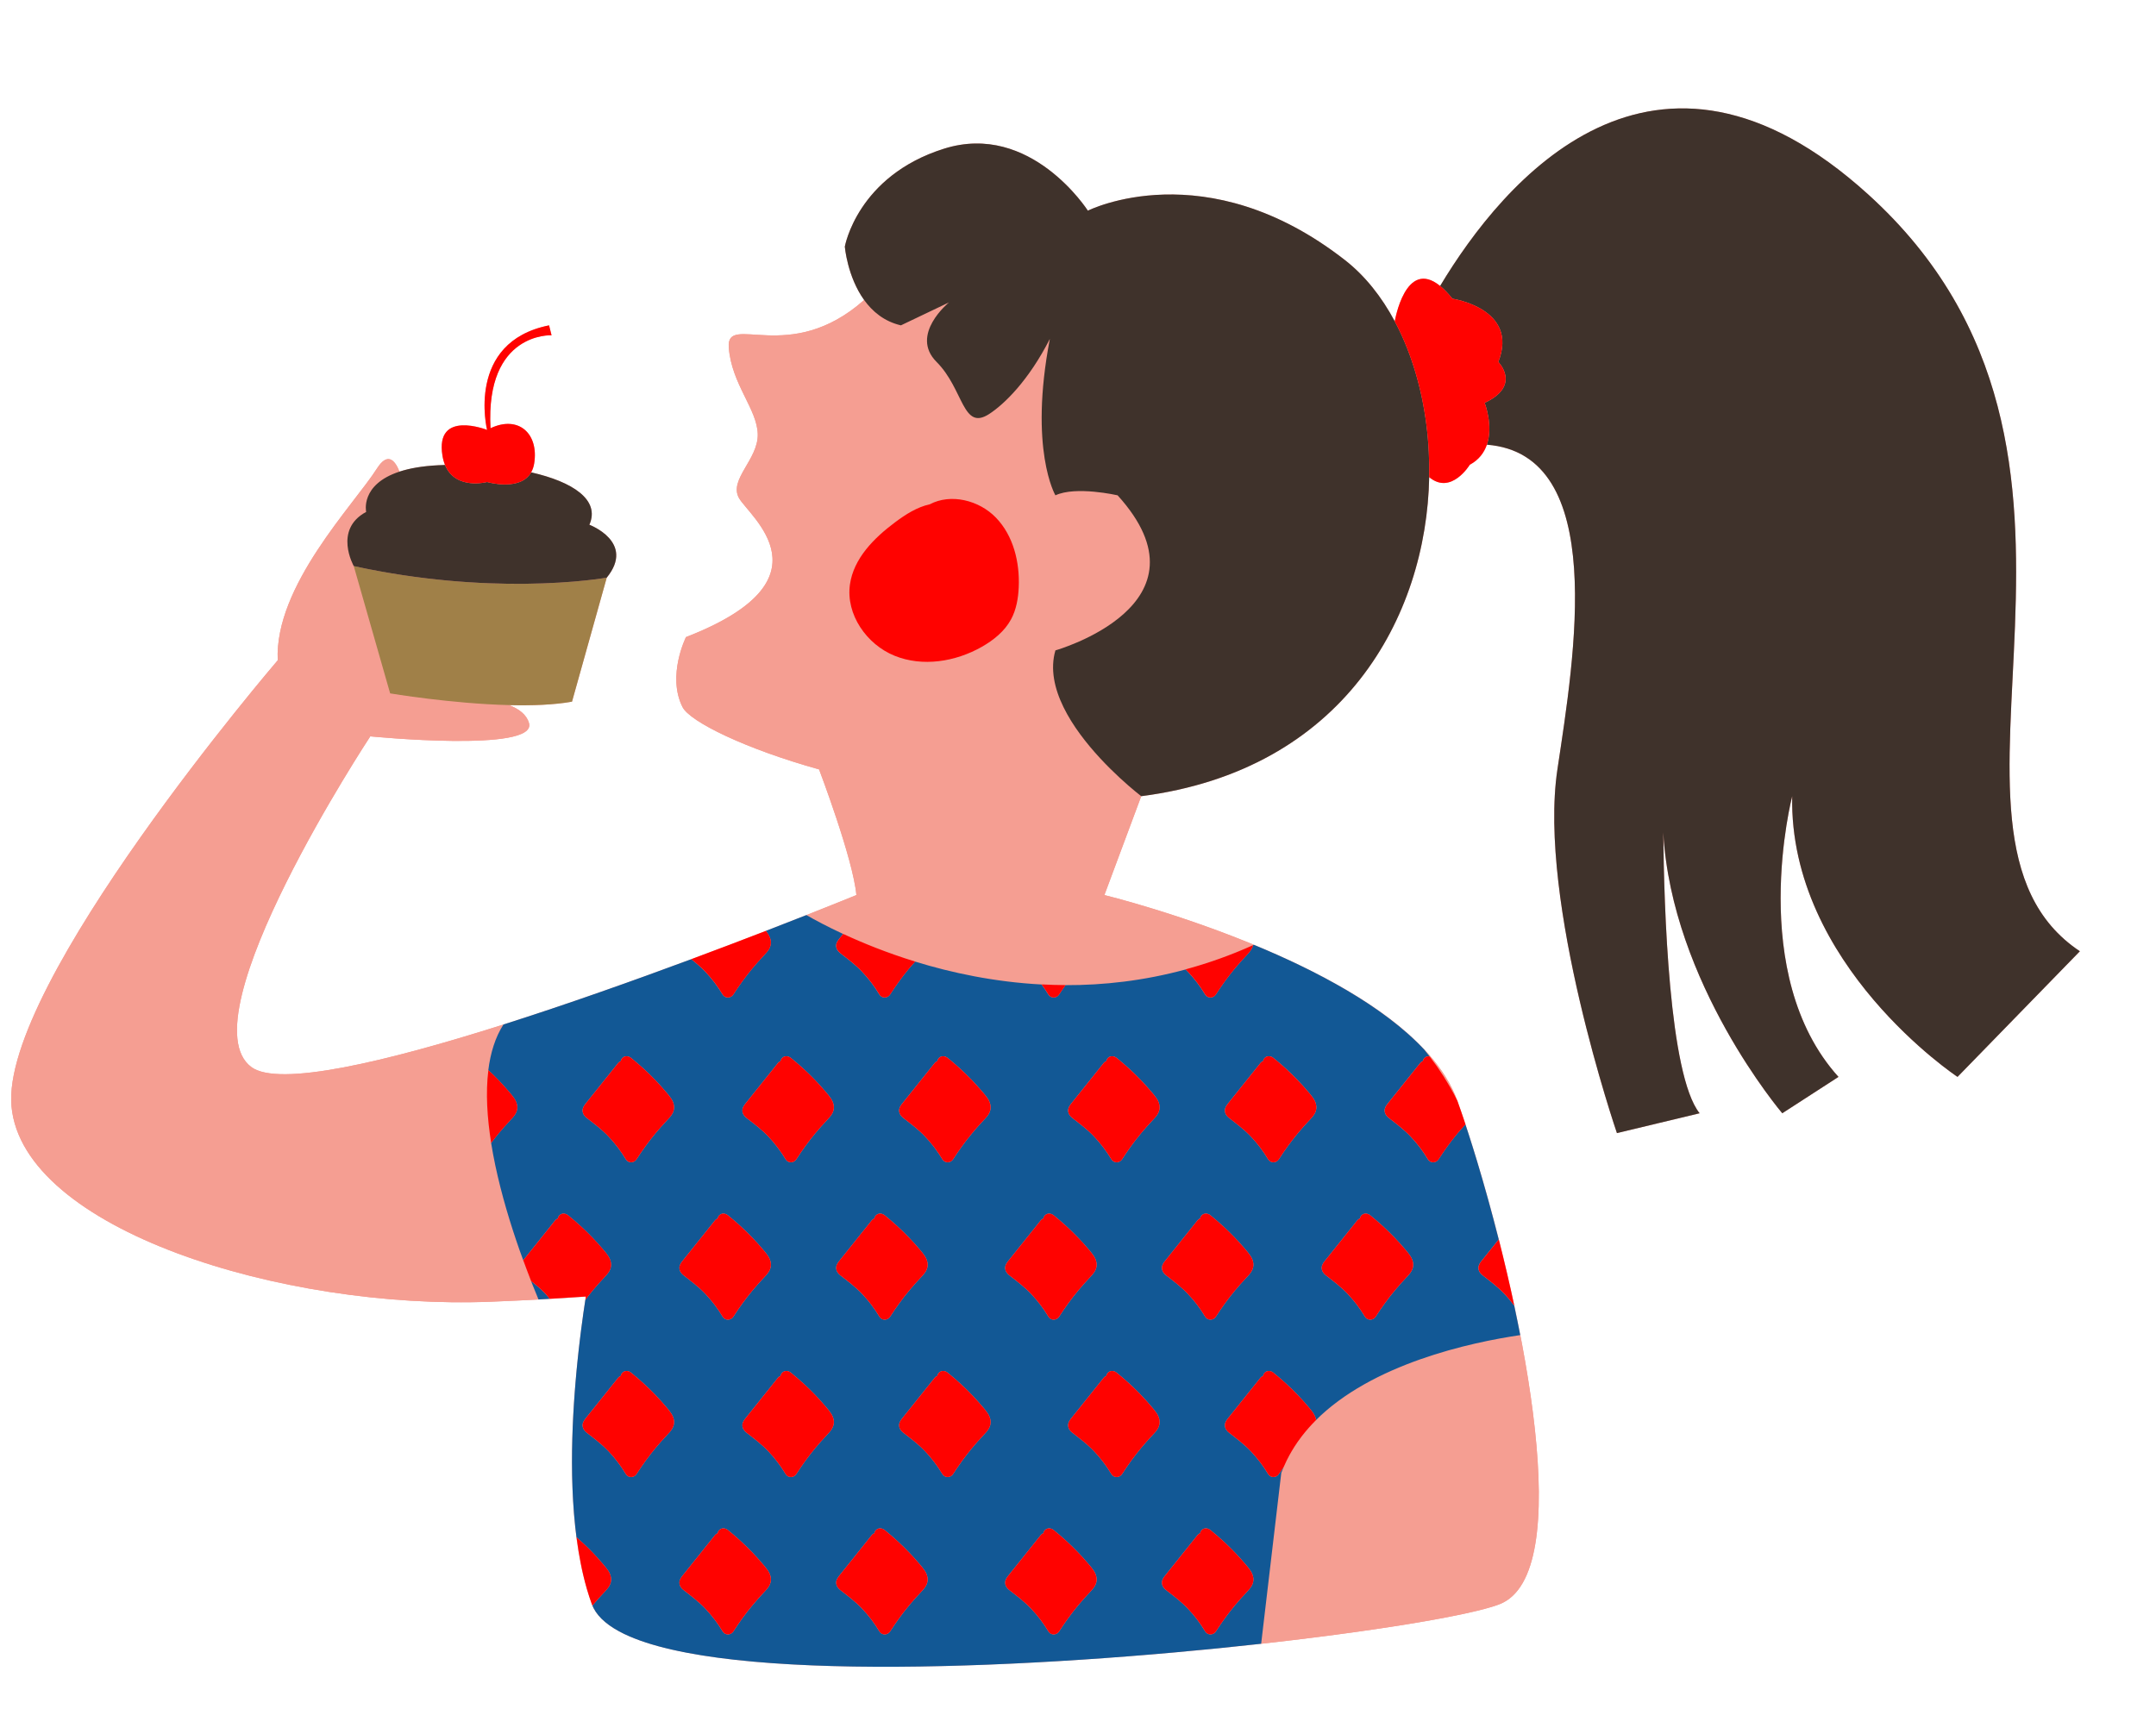
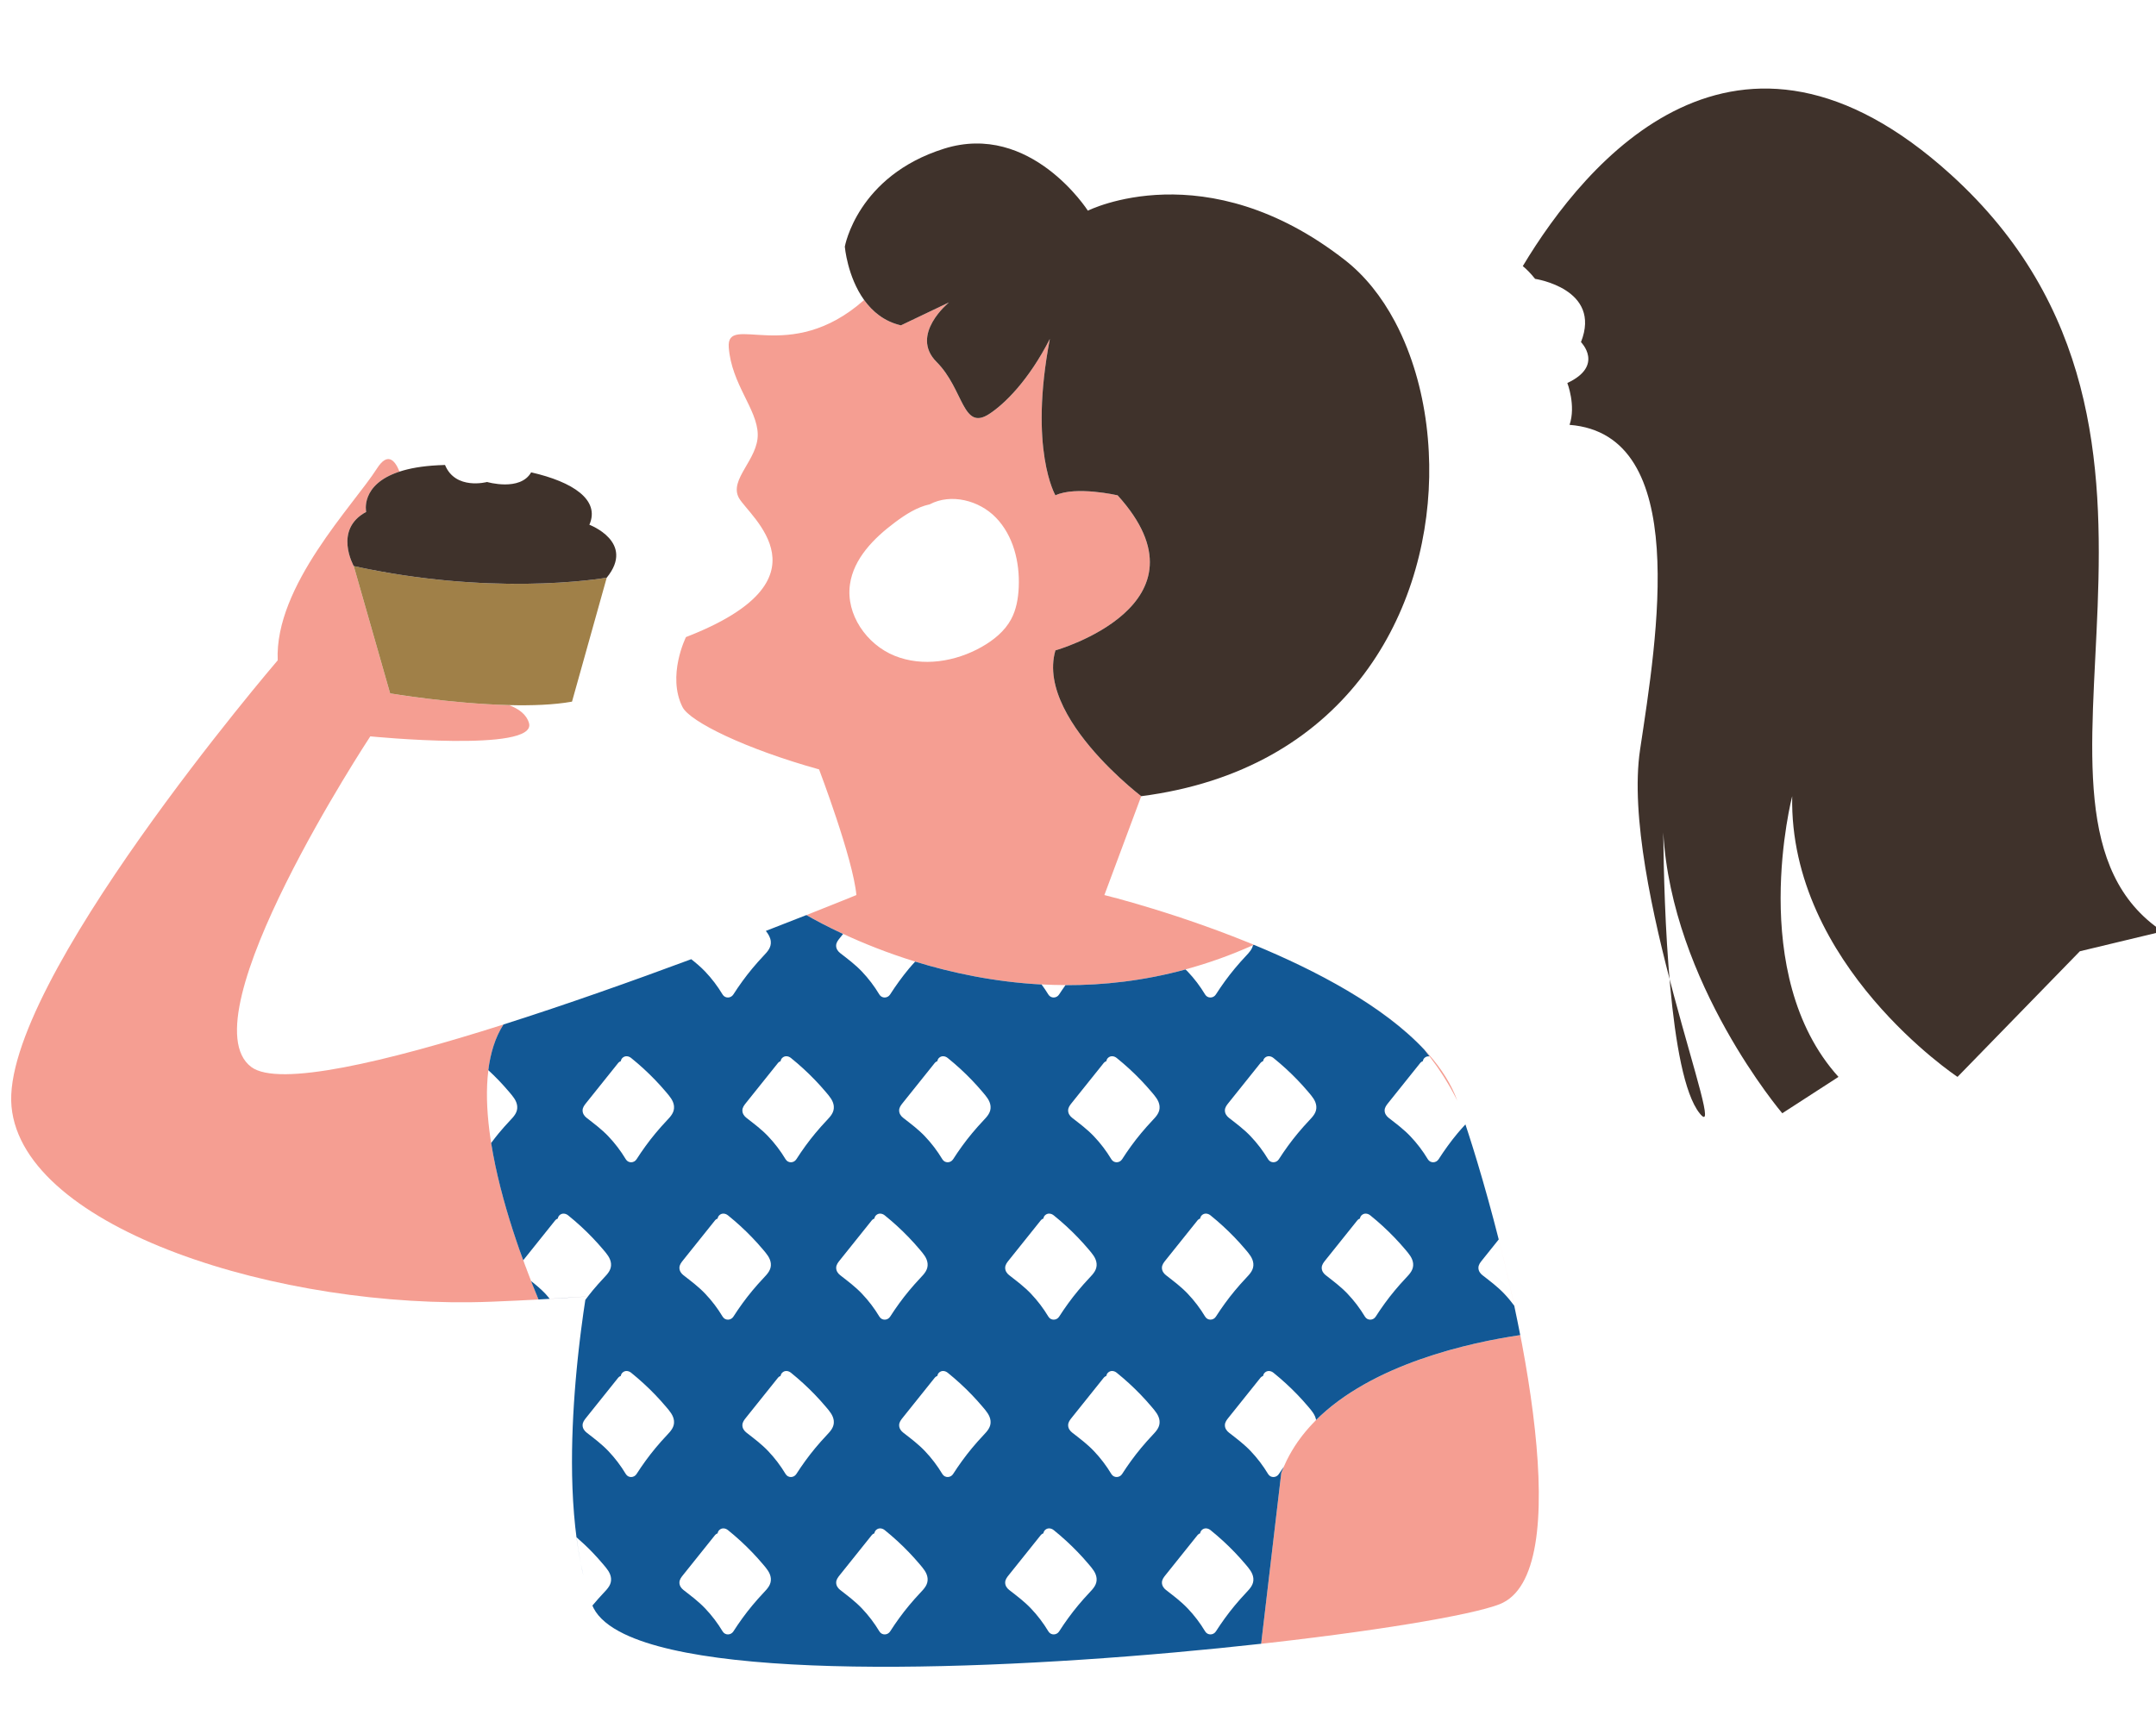
<svg xmlns="http://www.w3.org/2000/svg" height="413.2" preserveAspectRatio="xMidYMid meet" version="1.0" viewBox="-2.7 -26.2 521.1 413.2" width="521.1" zoomAndPan="magnify">
  <g id="change1_1">
-     <path d="M500,203.754l-29.571,30.37s-40.761-27.017-39.961-67.856c0,0-11.189,43.08,11.189,67.856l-13.587,8.791s-26.737-31.428-28.763-67.891c.17,18.082,1.386,58.645,8.783,67.891l-19.981,4.795s-19.181-55.946-14.386-87.915c4.078-27.186,12.333-76.18-17.048-78.499-.642,1.884-1.889,3.639-4.131,4.852,0,0-4.491,7.411-9.789,3.015l-.017-.052c-.65,33.886-20.797,70.867-69.6,77.155l-8.907,23.899-0,0,0,0s73.875,17.97,85.304,49.718l.013,.025c.293,.818,.593,1.674,.897,2.557l.012,.035c.244,.709,.492,1.44,.742,2.187l.011,.033,.088,.263c.049,.146,.097,.289,.146,.436,.021,.063,.041,.123,.062,.186l-.001,.001c.023,.069,.046,.143,.069,.212,.209,.633,.42,1.278,.633,1.935,.086,.267,.173,.534,.26,.805,.244,.76,.489,1.537,.736,2.326,.072,.229,.143,.457,.215,.688,.285,.916,.571,1.85,.859,2.802,.044,.144,.087,.29,.131,.435,11.176,37.117,24.062,99.502,5.33,106.787-19.484,7.577-173.842,25.415-211.569,7.186l-.023-.011c-.888-.43-1.712-.88-2.468-1.351l-.052-.033c-.36-.226-.705-.456-1.034-.692l-.042-.029c-.665-.48-1.263-.98-1.793-1.5-.036-.035-.071-.07-.106-.106-.25-.251-.487-.506-.705-.766l-.01-.011c-.225-.271-.432-.547-.621-.828-.024-.035-.045-.072-.068-.107-.157-.239-.3-.482-.43-.728-.029-.055-.059-.109-.087-.164-.142-.282-.272-.567-.38-.859-.163-.444-.313-.903-.467-1.358-.059-.177-.123-.349-.181-.527-.185-.568-.36-1.149-.531-1.732-.017-.059-.036-.116-.053-.176-2.621-9.047-3.552-19.826-3.565-30.474-.02-15.544,1.902-30.788,3.318-39.905,.01-.067,.02-.137,.03-.199-6.927,.484-14.556,.913-22.928,1.242C65.222,290.47,2.882,270.889,.085,241.318c-2.797-29.571,64.338-107.895,64.338-107.895-.799-17.983,18.382-37.563,23.977-46.355,2.482-3.9,4.255-2.274,5.46,.739,2.369-.775,5.406-1.34,9.325-1.538,.557-.028,1.116-.05,1.674-.068-.272-.662-.487-1.416-.625-2.28-1.798-11.189,10.79-6.194,10.79-6.194,0,0-5.245-21.229,14.985-25.276l.599,2.398s-15.997-.828-14.752,22.47c6.768-3.2,11.708,1.302,10.556,8.5-.137,.853-.394,1.565-.736,2.166,10.053,2.286,16.726,6.638,14.073,12.67,0,0,11.189,4.196,4.196,12.788l-8.392,29.971c-4.371,.785-9.749,.972-15.224,.835,2.378,.909,4.257,2.283,4.834,4.36,1.998,7.193-38.363,3.197-38.363,3.197,0,0-44.757,67.934-28.772,79.922,6.594,4.946,32.642-1.265,60.968-10.266l.003-.006c15.374-4.885,31.415-10.591,45.385-15.784l-.003-.003c6.568-2.441,12.665-4.764,18.031-6.839l.002,.003c3.634-1.405,6.934-2.697,9.798-3.828l.005,.003c7.512-2.966,12.07-4.84,12.07-4.84l.001-0-.001-0c-.798-8.781-8.998-30.323-9.017-30.374-17.826-4.964-31.234-11.544-33.008-15.073-3.815-7.591,.839-16.914,.839-16.914,35.847-13.895,15.305-29.15,12.807-33.617s4.654-9.324,4.54-15.409c-.114-6.086-6.313-12.058-7.004-20.966-.666-8.58,14.651,4.529,32.716-11.493-4.062-5.648-4.669-12.896-4.669-12.896,0,0,2.997-17.087,23.977-23.681,20.98-6.594,34.766,14.985,34.766,14.985,0,0,28.48-14.386,62.193,11.988,4.769,3.731,8.803,8.794,11.989,14.764l-0-.002s2.556-15.39,10.959-8.555c15.21-25.348,51.658-69.104,103.475-22.111,69.533,63.059,7.992,154.17,51.15,182.942Z" fill="#f59e92" />
-   </g>
+     </g>
  <g id="change1_2">
    <path d="M195.27,159.793c.019,.051,8.219,21.593,9.017,30.374l.001,0-.001,0s-4.558,1.873-12.07,4.84c2.072,1.185,5.078,2.798,8.872,4.561l.005-.006c4.687,2.178,10.571,4.58,17.415,6.688l-.004,.005c8.802,2.711,19.172,4.927,30.555,5.531l-.012-.017c1.905,.102,3.835,.16,5.794,.166l-.008,.012c9.196,.028,18.958-1.054,29.021-3.791l-.021-.02c5.373-1.46,10.827-3.37,16.329-5.855l-.003,.008c.071-.032,.143-.062,.214-.094,15.057,6.218,31.276,14.75,41.199,25.364,.428,.521,.838,1.074,1.255,1.615l.003,0c.017,.022,.033,.046,.05,.068,.547,.712,1.083,1.441,1.609,2.188,.136,.193,.27,.39,.404,.585,.444,.646,.884,1.297,1.31,1.969,.284,.446,.556,.908,.831,1.366,.287,.479,.58,.949,.857,1.442,.567,1.004,1.117,2.032,1.639,3.095-11.429-31.748-85.304-49.718-85.304-49.718l-0-0,0-0,8.907-23.899s-2.226-1.693-5.233-4.479c-1.451-1.344-3.078-2.936-4.734-4.727-6.52-7.051-13.384-17.061-10.776-26.039,0,0,39.01-11.031,15.033-37.484,0,0-10.085-2.319-15.033,0,0,0-6.475-11.026-1.344-37.82-5.136,10.084-10.987,15.774-14.666,18.16-6.467,4.196-6.121-5.994-12.714-12.588-6.594-6.594,2.997-14.386,2.997-14.386l-11.617,5.545c-4.039-.941-6.883-3.342-8.889-6.131-18.065,16.022-33.382,2.913-32.716,11.493,.691,8.909,6.891,14.881,7.004,20.966,.114,6.086-7.038,10.943-4.54,15.409s23.04,19.722-12.807,33.617c0,0-4.654,9.324-.839,16.914,1.774,3.53,15.182,10.109,33.008,15.073Zm7.457-44.688c.884-6.305,5.812-11.243,10.915-15.05,2.537-1.893,5.306-3.679,8.371-4.339,5.117-2.704,11.937-.986,15.997,3.211,4.219,4.361,5.784,10.76,5.518,16.822-.118,2.68-.576,5.401-1.85,7.762-1.562,2.896-4.238,5.046-7.101,6.669-6.349,3.599-14.286,4.883-21.052,2.146s-11.811-9.991-10.797-17.219Zm-63.039,244.566l.014,.044c-.185-.568-.36-1.149-.531-1.732,.024,.082,.05,.161,.074,.242,.144,.486,.288,.971,.443,1.446Zm5.989,7.753c.756,.471,1.579,.921,2.468,1.351-.888-.43-1.712-.88-2.468-1.351Zm-9.682-28.175c-.002-.024-.003-.048-.005-.072,.002,.024,.003,.048,.005,.072Zm-.441-11.915c.005,3.962,.138,7.941,.437,11.843-.299-3.902-.432-7.881-.437-11.843Zm.75,15.252c-.115-1.106-.222-2.216-.309-3.336,.086,1.121,.194,2.231,.309,3.336Zm0,0c.019,.186,.032,.376,.052,.561-.02-.185-.033-.375-.052-.561Zm2.623,14.489c.067,.241,.122,.494,.191,.733l-.013-.049c-.064-.223-.116-.459-.178-.684Zm0,0c-.253-.912-.501-1.83-.722-2.774,.22,.944,.469,1.861,.722,2.774Zm-2.165-10.709c.028,.199,.048,.404,.076,.603-.029-.199-.049-.403-.076-.603Zm.69,4.329c.179,.964,.385,1.906,.594,2.844-.209-.938-.415-1.88-.594-2.844Zm0,0c-.046-.247-.08-.504-.124-.752,.044,.249,.078,.505,.124,.752Zm-.124-.752c-.174-.983-.344-1.969-.49-2.974,.145,1.005,.316,1.991,.49,2.974Zm-.566-3.576c-.148-1.064-.288-2.134-.406-3.218,.118,1.084,.259,2.154,.406,3.218Zm1.443,7.935c-.058-.25-.104-.511-.16-.763,.056,.252,.101,.513,.16,.763Zm54.629,22.051c-1.173-.05-2.334-.106-3.483-.167,1.148,.061,2.309,.117,3.483,.167Zm-3.483-.167c-.404-.022-.808-.043-1.209-.066,.401,.023,.805,.045,1.209,.066Zm4.216,.199c-.246-.01-.488-.022-.733-.032,.245,.011,.487,.022,.733,.032Zm-7.184-.37c.582,.037,1.17,.071,1.76,.105-.589-.034-1.177-.068-1.76-.105Zm9.257,.448c-.694-.024-1.386-.05-2.073-.078,.687,.028,1.378,.053,2.073,.078Zm-11.122-.573c.618,.043,1.238,.085,1.865,.125-.627-.039-1.247-.082-1.865-.125Zm19.366,.778c-.146-.002-.292-.004-.437-.007,.145,.002,.292,.004,.437,.007Zm-2.833-.051c.794,.017,1.593,.032,2.395,.045-.802-.013-1.601-.028-2.395-.045Zm-5.411-.154c.296,.01,.593,.02,.89,.03-.297-.01-.595-.019-.89-.03Zm.89,.03c1.42,.047,2.854,.087,4.304,.119-1.45-.032-2.884-.072-4.304-.119Zm4.304,.119c.072,.002,.144,.004,.216,.005-.072-.002-.144-.004-.216-.005Zm-19.827-.989c.469,.039,.941,.077,1.415,.114-.474-.037-.947-.075-1.415-.114Zm-24.103-3.736c.562,.149,1.137,.294,1.723,.436-.586-.142-1.16-.287-1.723-.436Zm0,0c-.151-.04-.308-.079-.458-.119,.15,.041,.306,.079,.458,.119Zm-.458-.119c-.672-.183-1.321-.373-1.957-.568,.636,.194,1.285,.385,1.957,.568Zm2.898,.727c-.242-.056-.48-.114-.718-.172,.238,.058,.476,.115,.718,.172Zm-5.428-1.474c.19,.06,.38,.12,.574,.179-.193-.059-.384-.119-.574-.179Zm7.559,1.945c-.726-.152-1.434-.309-2.13-.471,.696,.162,1.404,.32,2.13,.471Zm-11.229-3.261c.565,.23,1.145,.456,1.75,.674-.606-.217-1.185-.443-1.75-.674Zm-2.079-.915c.521,.252,1.074,.494,1.639,.733-.565-.238-1.117-.481-1.639-.733Zm2.079,.915c-.148-.06-.295-.122-.441-.183,.146,.061,.292,.122,.441,.183Zm209.49-8.101c-13.865,5.392-96.02,15.976-155.853,15.065,30.954,.47,67.881-2.137,98.238-5.51l4.866-41.33c.184-.493,.394-.969,.6-1.449,.217-.507,.447-1.005,.687-1.497,.028-.057,.057-.114,.086-.171,.736-1.483,1.577-2.897,2.508-4.244,.038-.055,.074-.111,.112-.165,.287-.41,.584-.812,.887-1.209,.085-.112,.172-.222,.258-.333,.952-1.219,1.98-2.379,3.074-3.483,13.659-13.787,37.437-18.939,49.552-20.731-.46-2.373-.948-4.747-1.454-7.114l.001,.001-.021-.096c-.267-1.247-.539-2.49-.817-3.731-.023-.104-.046-.209-.069-.313-.274-1.221-.553-2.435-.836-3.646-.032-.135-.062-.271-.094-.407-.274-1.168-.552-2.327-.833-3.482-.043-.176-.085-.353-.128-.529-.278-1.135-.558-2.26-.841-3.379-.036-.142-.071-.287-.107-.429l-.001,.001c-1.676-6.605-3.43-12.906-5.147-18.61,11.176,37.117,24.062,99.502,5.33,106.787Zm-207.739,8.775c.073,.026,.15,.051,.223,.076-.073-.026-.15-.05-.223-.076Zm32.521,5.513c-.704-.049-1.401-.101-2.094-.154,.693,.054,1.39,.105,2.094,.154Zm-23.042-2.925c.228,.047,.463,.093,.694,.139-.231-.047-.466-.092-.694-.139Zm-9.255-2.511c.549,.194,1.117,.382,1.697,.566-.58-.184-1.148-.372-1.697-.566Zm22.045,4.506c-.402-.046-.806-.091-1.203-.139,.397,.048,.801,.093,1.203,.139Zm-3.553-.44c.773,.104,1.556,.204,2.35,.301-.795-.096-1.577-.196-2.35-.301Zm5.127,.614c-.529-.056-1.054-.114-1.574-.174,.52,.06,1.045,.118,1.574,.174Zm-5.127-.614c-.363-.049-.719-.1-1.077-.151,.358,.051,.714,.102,1.077,.151Zm5.127,.614c.43,.046,.858,.092,1.293,.136-.435-.044-.863-.09-1.293-.136Zm-11.958-1.699c-.579-.107-1.15-.218-1.712-.331,.562,.113,1.133,.224,1.712,.331Zm15.652,2.062c-.809-.072-1.61-.148-2.401-.227,.791,.079,1.592,.155,2.401,.227Zm-15.652-2.062c.295,.055,.589,.11,.889,.163-.299-.053-.594-.108-.889-.163Zm17.127,2.187c-.494-.041-.987-.082-1.475-.125,.487,.044,.981,.084,1.475,.125Zm-13.98-1.642c-.766-.122-1.518-.25-2.258-.382,.74,.132,1.492,.259,2.258,.382Zm0,0c.312,.05,.631,.097,.947,.145-.316-.048-.635-.095-.947-.145Zm2.608,.39c-.56-.079-1.113-.161-1.661-.245,.548,.084,1.101,.165,1.661,.245Zm-30.735-87.139c-6.927,.484-14.556,.913-22.928,1.242C65.222,290.47,2.882,270.889,.085,241.318c-2.797-29.571,64.338-107.895,64.338-107.895-.799-17.983,18.382-37.563,23.977-46.355,2.482-3.9,4.255-2.274,5.46,.739-9.588,3.135-8.058,9.743-8.058,9.743-7.992,4.288-2.997,13.095-2.997,13.095l8.791,30.77s14.688,2.482,28.733,2.833c2.378,.909,4.257,2.283,4.834,4.36,1.998,7.193-38.363,3.197-38.363,3.197,0,0-44.757,67.934-28.772,79.922,6.594,4.946,32.642-1.265,60.968-10.266-1.985,3.093-3.137,6.86-3.661,11.036l-0-0c-.005,.039-.007,.08-.012,.119-2.188,17.856,7.064,43.126,12.146,55.314,4.002-.217,7.818-.453,11.433-.705l-.001,.005Zm1.448,74.367c.108,.293,.237,.58,.38,.864-.142-.282-.272-.567-.38-.859-.163-.444-.313-.903-.467-1.358,.087,.26,.177,.517,.267,.773,.068,.192,.13,.391,.2,.581Z" fill="#f59e92" />
  </g>
  <g id="change2_1">
    <path d="M143.946,113.442l-8.392,29.971c-4.371,.785-9.749,.972-15.224,.835-14.045-.351-28.733-2.833-28.733-2.833l-8.791-30.77c16.244,3.547,30.653,4.39,41.399,4.282,12.253-.124,19.742-1.484,19.742-1.484Z" fill="#a08048" />
  </g>
  <g id="change3_1">
-     <path d="M500,203.754l-29.571,30.37s-40.76-27.017-39.961-67.856c0,0-11.189,43.08,11.189,67.856l-13.587,8.791s-26.737-31.428-28.763-67.891c.17,18.082,1.386,58.645,8.783,67.891l-19.981,4.795s-19.181-55.946-14.386-87.915c4.078-27.186,12.333-76.18-17.048-78.499,1.59-4.662-.535-10.115-.535-10.115,8.991-4.196,3.297-9.89,3.297-9.89,5.095-12.888-11.089-15.285-11.089-15.285-1.065-1.331-2.052-2.336-2.973-3.084,15.21-25.348,51.658-69.104,103.475-22.111,69.533,63.059,7.992,154.17,51.15,182.942ZM139.75,100.654c2.654-6.031-4.019-10.384-14.073-12.67-2.657,4.677-10.653,2.33-10.653,2.33,0,0-7.63,2.059-10.164-4.114-.559,.018-1.117,.039-1.674,.068-3.919,.198-6.956,.764-9.325,1.538-9.588,3.135-8.058,9.743-8.058,9.743-7.992,4.288-2.997,13.095-2.997,13.095,16.244,3.547,30.653,4.39,41.399,4.282,12.253-.124,19.742-1.484,19.742-1.484,6.993-8.592-4.196-12.788-4.196-12.788Zm197.706-42.549c-.906-2.308-1.918-4.524-3.04-6.625-3.187-5.97-7.22-11.033-11.989-14.764-33.714-26.374-62.193-11.988-62.193-11.988,0,0-13.787-21.579-34.766-14.985-20.98,6.594-23.977,23.681-23.977,23.681,0,0,.607,7.248,4.669,12.896,2.006,2.789,4.851,5.19,8.889,6.131l11.617-5.545s-9.591,7.792-2.997,14.386c6.594,6.594,6.247,16.784,12.714,12.588,3.679-2.387,9.53-8.077,14.666-18.16-5.131,26.795,1.344,37.82,1.344,37.82,4.948-2.319,15.033,0,15.033,0,23.977,26.453-15.033,37.484-15.033,37.484-2.608,8.977,4.257,18.987,10.776,26.039,1.656,1.791,3.283,3.383,4.734,4.727,3.007,2.785,5.233,4.479,5.233,4.479,48.804-6.288,68.951-43.27,69.6-77.155,.039-2.028,0-4.043-.099-6.041-.44-8.9-2.224-17.434-5.183-24.967Z" fill="#3f322b" />
+     <path d="M500,203.754l-29.571,30.37s-40.76-27.017-39.961-67.856c0,0-11.189,43.08,11.189,67.856l-13.587,8.791s-26.737-31.428-28.763-67.891c.17,18.082,1.386,58.645,8.783,67.891s-19.181-55.946-14.386-87.915c4.078-27.186,12.333-76.18-17.048-78.499,1.59-4.662-.535-10.115-.535-10.115,8.991-4.196,3.297-9.89,3.297-9.89,5.095-12.888-11.089-15.285-11.089-15.285-1.065-1.331-2.052-2.336-2.973-3.084,15.21-25.348,51.658-69.104,103.475-22.111,69.533,63.059,7.992,154.17,51.15,182.942ZM139.75,100.654c2.654-6.031-4.019-10.384-14.073-12.67-2.657,4.677-10.653,2.33-10.653,2.33,0,0-7.63,2.059-10.164-4.114-.559,.018-1.117,.039-1.674,.068-3.919,.198-6.956,.764-9.325,1.538-9.588,3.135-8.058,9.743-8.058,9.743-7.992,4.288-2.997,13.095-2.997,13.095,16.244,3.547,30.653,4.39,41.399,4.282,12.253-.124,19.742-1.484,19.742-1.484,6.993-8.592-4.196-12.788-4.196-12.788Zm197.706-42.549c-.906-2.308-1.918-4.524-3.04-6.625-3.187-5.97-7.22-11.033-11.989-14.764-33.714-26.374-62.193-11.988-62.193-11.988,0,0-13.787-21.579-34.766-14.985-20.98,6.594-23.977,23.681-23.977,23.681,0,0,.607,7.248,4.669,12.896,2.006,2.789,4.851,5.19,8.889,6.131l11.617-5.545s-9.591,7.792-2.997,14.386c6.594,6.594,6.247,16.784,12.714,12.588,3.679-2.387,9.53-8.077,14.666-18.16-5.131,26.795,1.344,37.82,1.344,37.82,4.948-2.319,15.033,0,15.033,0,23.977,26.453-15.033,37.484-15.033,37.484-2.608,8.977,4.257,18.987,10.776,26.039,1.656,1.791,3.283,3.383,4.734,4.727,3.007,2.785,5.233,4.479,5.233,4.479,48.804-6.288,68.951-43.27,69.6-77.155,.039-2.028,0-4.043-.099-6.041-.44-8.9-2.224-17.434-5.183-24.967Z" fill="#3f322b" />
  </g>
  <g id="change4_1">
    <path d="M115.639,247.481c-.059-.454-.113-.906-.165-1.357,.052,.451,.105,.903,.165,1.357Zm-.165-1.357c-.029-.252-.06-.505-.087-.756,.026,.251,.058,.504,.087,.756Zm.28,2.203c.062,.44,.127,.881,.195,1.323-.068-.442-.133-.882-.195-1.323Zm-.116-.846c.037,.281,.076,.564,.116,.846-.04-.282-.079-.565-.116-.846Zm.379,2.631l.004-.005c-.024-.152-.049-.305-.072-.457,.024,.154,.043,.308,.068,.462Zm-.815-6.732c-.007-.093-.013-.184-.02-.277,.007,.092,.012,.184,.02,.277Zm22.463,108.344c.015,.076,.032,.15,.047,.226-.015-.076-.032-.15-.047-.226Zm.648,2.998c.244,1.031,.506,2.045,.79,3.037-.286-.99-.544-2.008-.79-3.037Zm0,0c-.218-.908-.412-1.837-.601-2.773,.186,.937,.385,1.862,.601,2.773Zm-22.927-109.354c-.07-.666-.133-1.329-.185-1.988,.052,.659,.115,1.322,.185,1.988Zm-.355-8.914c.016-.448,.04-.892,.068-1.333-.028,.441-.052,.885-.068,1.333Zm.106-1.947c-.016,.203-.025,.409-.038,.613,.013-.204,.023-.411,.038-.613Zm-.07,6.75c.029,.611,.068,1.227,.114,1.846-.047-.619-.085-1.234-.114-1.846Zm.07-6.75c.049-.638,.108-1.27,.184-1.891-.076,.621-.135,1.253-.184,1.891Zm-.106,1.947c-.009,.242-.014,.485-.019,.728,.005-.243,.011-.487,.019-.728Zm200.167,80.823c.067-.068,.131-.139,.199-.206-.206-1.253-1.062-2.239-1.861-3.184-.838-.991-1.707-1.956-2.606-2.893-1.829-1.907-3.782-3.689-5.837-5.349-.631-.51-1.509-.617-2.126,0-.202,.202-.341,.487-.402,.79-.219,.067-.42,.182-.569,.368-1.72,2.149-3.441,4.298-5.161,6.447-.86,1.075-1.725,2.145-2.58,3.223-.441,.556-.9,1.106-.9,1.859,0,.745,.423,1.353,.988,1.792,1.829,1.421,3.626,2.761,5.234,4.448,1.615,1.694,3.017,3.551,4.224,5.555,.599,.994,1.988,.949,2.597,0,.375-.584,.782-1.147,1.175-1.719l.014-.03c-.206,.479-.416,.955-.6,1.449l-4.866,41.33c-54.138,6.015-129.178,9.595-153.955-2.37l-.023-.011c-.889-.43-1.712-.88-2.468-1.351l-.052-.033c-.36-.226-.705-.456-1.034-.692l-.042-.029c-.666-.48-1.263-.98-1.793-1.5-.036-.035-.071-.07-.106-.106-.25-.251-.487-.506-.705-.766l-.01-.011c-.226-.271-.431-.547-.621-.828-.024-.035-.045-.072-.068-.107-.157-.239-.299-.482-.43-.728-.029-.055-.059-.109-.087-.164-.143-.283-.272-.57-.38-.864-.07-.19-.132-.389-.2-.581,.068,.191,.13,.388,.2,.577,.041,.112,.099,.22,.145,.33,.014-.017,.027-.036,.042-.053,.874-1.049,1.78-2.07,2.718-3.062,.948-1.003,1.884-1.997,1.735-3.488-.136-1.357-1.068-2.39-1.911-3.388-.838-.991-1.707-1.956-2.606-2.893-1.215-1.266-2.502-2.457-3.82-3.614,.278,2.146,.613,4.252,1.014,6.3-1.513-7.615-2.103-16.036-2.113-24.389-.001-.966,.005-1.932,.018-2.894,.006-.419,.018-.836,.026-1.254,.011-.54,.019-1.082,.034-1.62,.015-.552,.037-1.098,.056-1.647,.014-.4,.025-.803,.041-1.202,.025-.605,.055-1.203,.084-1.803,.016-.338,.03-.678,.048-1.014,.033-.627,.071-1.246,.109-1.867,.018-.302,.034-.609,.054-.909,.04-.621,.084-1.233,.128-1.846,.021-.294,.04-.593,.062-.886,.048-.638,.1-1.266,.151-1.894,.021-.256,.04-.516,.062-.77,.057-.669,.117-1.325,.177-1.981,.019-.204,.036-.413,.056-.616,.066-.696,.134-1.379,.203-2.058,.016-.153,.03-.31,.046-.462,.075-.721,.151-1.427,.229-2.127,.011-.102,.022-.207,.033-.309,.083-.74,.167-1.464,.252-2.178,.007-.055,.013-.112,.019-.167,.087-.729,.176-1.441,.264-2.14l.014-.114c.389-3.053,.786-5.806,1.15-8.148-.014,.092-.028,.181-.042,.276-.017,.113-.034,.227-.05,.334,.574-.761,1.146-1.524,1.756-2.258,.874-1.049,1.78-2.071,2.718-3.063,.948-1.003,1.884-1.997,1.735-3.488-.136-1.357-1.068-2.39-1.911-3.388-.838-.992-1.707-1.956-2.606-2.893-1.829-1.906-3.782-3.688-5.837-5.348-.631-.51-1.509-.617-2.126,0-.202,.202-.341,.487-.402,.79-.22,.067-.421,.182-.57,.368-1.72,2.149-3.441,4.298-5.161,6.447-.86,1.074-1.725,2.145-2.58,3.223l-.024,.03c.648,1.776,1.286,3.457,1.897,5.016,1.202,.949,2.369,1.921,3.448,3.053,.377,.395,.703,.829,1.057,1.242,3.012-.174,5.947-.354,8.727-.549l-.001,.004c-3.614,.252-7.43,.489-11.433,.705-3.559-8.537-9.16-23.493-11.447-37.823,.6-.801,1.203-1.601,1.844-2.37,.874-1.049,1.78-2.071,2.718-3.063,.948-1.003,1.884-1.997,1.735-3.488-.136-1.356-1.068-2.39-1.911-3.388-.838-.992-1.707-1.956-2.606-2.893-.796-.829-1.625-1.625-2.466-2.407,.524-4.175,1.676-7.943,3.661-11.036l.003-.006c15.374-4.885,31.415-10.591,45.385-15.784l.004,.004c1.166,.924,2.3,1.874,3.349,2.973,1.615,1.694,3.017,3.552,4.224,5.556,.599,.994,1.988,.949,2.597,0,1.406-2.191,2.931-4.302,4.597-6.303,.874-1.049,1.78-2.071,2.718-3.063,.948-1.003,1.884-1.997,1.735-3.488-.097-.969-.605-1.77-1.192-2.514l-.003-.004c3.634-1.405,6.934-2.697,9.798-3.828l.005,.003c2.072,1.185,5.078,2.798,8.872,4.561-.262,.327-.525,.653-.785,.981-.441,.556-.9,1.106-.9,1.858,0,.746,.423,1.353,.988,1.792,1.829,1.422,3.625,2.761,5.234,4.448,1.615,1.694,3.017,3.552,4.224,5.556,.599,.994,1.988,.949,2.597,0,1.406-2.191,2.931-4.302,4.597-6.303,.47-.564,.972-1.099,1.461-1.647,8.802,2.711,19.172,4.927,30.555,5.531,.574,.784,1.132,1.581,1.636,2.418,.599,.994,1.988,.949,2.597,0,.492-.767,1.019-1.511,1.541-2.257,9.196,.028,18.958-1.054,29.021-3.791,.168,.164,.341,.32,.505,.492,1.615,1.694,3.017,3.552,4.224,5.556,.599,.994,1.988,.949,2.597,0,1.407-2.191,2.931-4.302,4.597-6.303,.873-1.049,1.78-2.071,2.718-3.063,.733-.775,1.442-1.552,1.665-2.55,.071-.032,.143-.062,.214-.094,15.057,6.218,31.276,14.75,41.199,25.364,.428,.521,.838,1.074,1.255,1.615-.436-.068-.882,.024-1.241,.383-.202,.202-.341,.487-.402,.79-.219,.067-.42,.182-.569,.368-1.72,2.149-3.441,4.298-5.161,6.447-.86,1.075-1.725,2.145-2.58,3.223-.441,.556-.9,1.106-.9,1.858,0,.746,.423,1.353,.988,1.793,1.829,1.421,3.626,2.761,5.234,4.448,1.615,1.694,3.017,3.551,4.224,5.555,.599,.994,1.988,.949,2.597,0,1.407-2.191,2.931-4.302,4.597-6.303,.606-.728,1.249-1.425,1.886-2.126l.001-.001c.023,.069,.046,.143,.069,.212,.209,.634,.42,1.277,.633,1.935,.086,.267,.173,.535,.26,.805,.244,.76,.489,1.536,.736,2.326,.072,.229,.143,.457,.215,.688,.285,.917,.571,1.85,.859,2.802,.044,.144,.087,.29,.131,.435,1.716,5.704,3.471,12.005,5.147,18.61-.475,.594-.951,1.187-1.426,1.781-.86,1.074-1.725,2.145-2.58,3.223-.441,.556-.9,1.106-.9,1.858,0,.746,.423,1.353,.988,1.792,1.829,1.422,3.626,2.761,5.234,4.448,.875,.918,1.677,1.893,2.43,2.904,.506,2.367,.994,4.741,1.454,7.114-12.115,1.791-35.893,6.943-49.552,20.731Zm1.559-36.989c0,.746,.423,1.353,.988,1.792,1.829,1.422,3.626,2.761,5.234,4.448,1.615,1.693,3.017,3.551,4.224,5.555,.599,.994,1.988,.949,2.597,0,1.406-2.191,2.931-4.302,4.597-6.303,.874-1.049,1.78-2.071,2.718-3.063,.948-1.003,1.884-1.997,1.735-3.488-.136-1.357-1.068-2.39-1.911-3.388-.838-.992-1.707-1.956-2.606-2.893-1.829-1.906-3.782-3.688-5.837-5.348-.631-.51-1.509-.617-2.126,0-.202,.202-.341,.487-.402,.79-.22,.067-.421,.182-.569,.368-1.72,2.149-3.441,4.298-5.161,6.447-.86,1.074-1.725,2.145-2.58,3.223-.441,.556-.9,1.106-.9,1.858Zm-76.508,0c0,.746,.423,1.353,.988,1.792,1.829,1.422,3.626,2.761,5.234,4.448,1.615,1.693,3.017,3.551,4.224,5.555,.599,.994,1.988,.949,2.597,0,1.406-2.191,2.931-4.302,4.597-6.303,.873-1.049,1.78-2.071,2.718-3.063,.948-1.003,1.884-1.997,1.735-3.488-.136-1.357-1.068-2.39-1.911-3.388-.838-.992-1.707-1.956-2.606-2.893-1.829-1.906-3.782-3.688-5.837-5.348-.631-.51-1.509-.617-2.126,0-.202,.202-.341,.487-.402,.79-.22,.067-.421,.182-.57,.368-1.72,2.149-3.441,4.298-5.161,6.447-.86,1.074-1.725,2.145-2.58,3.223-.441,.556-.9,1.106-.9,1.858Zm-40.846,0c0,.746,.423,1.353,.988,1.792,1.829,1.422,3.625,2.761,5.234,4.448,1.615,1.693,3.017,3.551,4.224,5.555,.599,.994,1.988,.949,2.597,0,1.406-2.191,2.931-4.302,4.597-6.303,.873-1.049,1.78-2.071,2.718-3.063,.948-1.003,1.884-1.997,1.735-3.488-.136-1.357-1.068-2.39-1.911-3.388-.838-.992-1.707-1.956-2.606-2.893-1.829-1.906-3.782-3.688-5.837-5.348-.631-.51-1.509-.617-2.126,0-.202,.202-.341,.487-.402,.79-.22,.067-.421,.182-.57,.368-1.72,2.149-3.441,4.298-5.161,6.447-.86,1.074-1.725,2.145-2.58,3.223-.441,.556-.9,1.106-.9,1.858Zm-36.988-1.858c-.441,.556-.9,1.106-.9,1.858,0,.746,.423,1.353,.988,1.792,1.829,1.422,3.626,2.761,5.234,4.448,1.615,1.693,3.017,3.551,4.224,5.555,.599,.994,1.988,.949,2.597,0,1.406-2.191,2.931-4.302,4.597-6.303,.874-1.049,1.78-2.071,2.718-3.063,.948-1.003,1.884-1.997,1.735-3.488-.136-1.357-1.068-2.39-1.911-3.388-.838-.992-1.707-1.956-2.606-2.893-1.829-1.906-3.782-3.688-5.837-5.348-.631-.51-1.509-.617-2.126,0-.202,.202-.341,.487-.402,.79-.219,.067-.421,.182-.569,.368-1.72,2.149-3.441,4.298-5.161,6.447-.86,1.074-1.725,2.145-2.58,3.223Zm-2.21,38.845c-.136-1.356-1.068-2.39-1.911-3.388-.838-.991-1.707-1.956-2.606-2.893-1.83-1.907-3.782-3.689-5.837-5.349-.631-.51-1.509-.617-2.126,0-.202,.202-.341,.487-.402,.79-.22,.067-.421,.182-.57,.368-1.72,2.149-3.441,4.298-5.161,6.447-.86,1.075-1.725,2.145-2.58,3.223-.441,.556-.9,1.106-.9,1.859,0,.745,.423,1.353,.988,1.792,1.829,1.421,3.626,2.761,5.234,4.448,1.615,1.694,3.017,3.551,4.224,5.555,.599,.994,1.988,.949,2.596,0,1.407-2.191,2.931-4.301,4.597-6.302,.873-1.049,1.78-2.071,2.718-3.064,.948-1.003,1.884-1.997,1.735-3.488Zm0-76.089c-.136-1.356-1.068-2.39-1.911-3.388-.838-.992-1.707-1.956-2.606-2.893-1.83-1.906-3.782-3.688-5.837-5.348-.631-.51-1.509-.617-2.126,0-.202,.202-.341,.487-.402,.79-.22,.067-.421,.182-.57,.368-1.72,2.149-3.441,4.298-5.161,6.447-.86,1.075-1.725,2.145-2.58,3.223-.441,.556-.9,1.106-.9,1.858,0,.746,.423,1.353,.988,1.793,1.829,1.421,3.626,2.761,5.234,4.448,1.615,1.694,3.017,3.551,4.224,5.555,.599,.994,1.988,.949,2.596,0,1.407-2.191,2.931-4.302,4.597-6.303,.873-1.049,1.78-2.071,2.718-3.063,.948-1.003,1.884-1.997,1.735-3.488Zm23.403,114.133c-.136-1.357-1.068-2.39-1.911-3.388-.838-.991-1.707-1.956-2.606-2.893-1.829-1.906-3.782-3.688-5.837-5.348-.631-.51-1.509-.617-2.126,0-.202,.202-.341,.487-.402,.789-.219,.067-.421,.182-.569,.368-1.72,2.149-3.441,4.298-5.161,6.447-.86,1.074-1.725,2.145-2.58,3.223-.441,.556-.9,1.106-.9,1.859,0,.745,.423,1.353,.988,1.792,1.829,1.422,3.626,2.761,5.234,4.448,1.615,1.694,3.017,3.552,4.224,5.556,.599,.994,1.988,.948,2.597,0,1.406-2.191,2.931-4.302,4.597-6.303,.874-1.049,1.78-2.07,2.718-3.062,.948-1.003,1.884-1.997,1.735-3.488Zm15.218-38.045c-.136-1.356-1.068-2.39-1.911-3.388-.838-.991-1.707-1.956-2.606-2.893-1.83-1.907-3.782-3.689-5.837-5.349-.631-.51-1.509-.617-2.126,0-.202,.202-.341,.487-.402,.79-.22,.067-.421,.182-.57,.368-1.72,2.149-3.441,4.298-5.161,6.447-.86,1.075-1.725,2.145-2.58,3.223-.441,.556-.9,1.106-.9,1.859,0,.745,.423,1.353,.988,1.792,1.829,1.421,3.626,2.761,5.234,4.448,1.615,1.694,3.017,3.551,4.224,5.555,.599,.994,1.988,.949,2.596,0,1.407-2.191,2.931-4.301,4.597-6.302,.873-1.049,1.78-2.071,2.718-3.064,.948-1.003,1.884-1.997,1.735-3.488Zm0-76.089c-.136-1.356-1.068-2.39-1.911-3.388-.838-.992-1.707-1.956-2.606-2.893-1.83-1.906-3.782-3.688-5.837-5.348-.631-.51-1.509-.617-2.126,0-.202,.202-.341,.487-.402,.79-.22,.067-.421,.182-.57,.368-1.72,2.149-3.441,4.298-5.161,6.447-.86,1.075-1.725,2.145-2.58,3.223-.441,.556-.9,1.106-.9,1.858,0,.746,.423,1.353,.988,1.793,1.829,1.421,3.626,2.761,5.234,4.448,1.615,1.694,3.017,3.551,4.224,5.555,.599,.994,1.988,.949,2.596,0,1.407-2.191,2.931-4.302,4.597-6.303,.873-1.049,1.78-2.071,2.718-3.063,.948-1.003,1.884-1.997,1.735-3.488Zm22.67,114.133c-.136-1.357-1.068-2.39-1.911-3.388-.838-.991-1.707-1.956-2.606-2.893-1.829-1.906-3.782-3.688-5.837-5.348-.631-.51-1.509-.617-2.126,0-.202,.202-.341,.487-.402,.789-.22,.067-.421,.182-.57,.368-1.72,2.149-3.441,4.298-5.161,6.447-.86,1.074-1.725,2.145-2.58,3.223-.441,.556-.9,1.106-.9,1.859,0,.745,.423,1.353,.988,1.792,1.829,1.422,3.625,2.761,5.234,4.448,1.615,1.694,3.017,3.552,4.224,5.556,.599,.994,1.988,.948,2.597,0,1.406-2.191,2.931-4.302,4.597-6.303,.873-1.049,1.78-2.07,2.718-3.062,.948-1.003,1.884-1.997,1.735-3.488Zm15.218-38.045c-.136-1.356-1.068-2.39-1.911-3.388-.838-.991-1.707-1.956-2.606-2.893-1.829-1.907-3.782-3.689-5.837-5.349-.631-.51-1.51-.617-2.126,0-.202,.202-.341,.487-.402,.79-.22,.067-.421,.182-.569,.368-1.72,2.149-3.441,4.298-5.161,6.447-.86,1.075-1.725,2.145-2.58,3.223-.441,.556-.9,1.106-.9,1.859,0,.745,.422,1.353,.988,1.792,1.829,1.421,3.626,2.761,5.234,4.448,1.615,1.694,3.017,3.551,4.224,5.555,.599,.994,1.988,.949,2.597,0,1.407-2.191,2.931-4.301,4.597-6.302,.874-1.049,1.78-2.071,2.718-3.064,.948-1.003,1.884-1.997,1.735-3.488Zm0-76.089c-.136-1.356-1.068-2.39-1.911-3.388-.838-.992-1.707-1.956-2.606-2.893-1.829-1.906-3.782-3.688-5.837-5.348-.631-.51-1.51-.617-2.126,0-.202,.202-.341,.487-.402,.79-.22,.067-.421,.182-.569,.368-1.72,2.149-3.441,4.298-5.161,6.447-.86,1.075-1.725,2.145-2.58,3.223-.441,.556-.9,1.106-.9,1.858,0,.746,.422,1.353,.988,1.793,1.829,1.421,3.626,2.761,5.234,4.448,1.615,1.694,3.017,3.551,4.224,5.555,.599,.994,1.988,.949,2.597,0,1.407-2.191,2.931-4.302,4.597-6.303,.874-1.049,1.78-2.071,2.718-3.063,.948-1.003,1.884-1.997,1.735-3.488Zm25.628,114.133c-.136-1.357-1.068-2.39-1.911-3.388-.838-.991-1.707-1.956-2.606-2.893-1.829-1.906-3.782-3.688-5.837-5.348-.631-.51-1.509-.617-2.126,0-.202,.202-.341,.487-.402,.789-.22,.067-.421,.182-.57,.368-1.72,2.149-3.441,4.298-5.161,6.447-.86,1.074-1.725,2.145-2.58,3.223-.441,.556-.9,1.106-.9,1.859,0,.745,.423,1.353,.988,1.792,1.829,1.422,3.626,2.761,5.234,4.448,1.615,1.694,3.017,3.552,4.224,5.556,.599,.994,1.988,.948,2.597,0,1.406-2.191,2.931-4.302,4.597-6.303,.873-1.049,1.78-2.07,2.718-3.062,.948-1.003,1.884-1.997,1.735-3.488Zm15.218-38.045c-.136-1.356-1.068-2.39-1.911-3.388-.838-.991-1.707-1.956-2.606-2.893-1.829-1.907-3.782-3.689-5.837-5.349-.631-.51-1.51-.617-2.126,0-.202,.202-.341,.487-.402,.79-.219,.067-.42,.182-.569,.368-1.72,2.149-3.441,4.298-5.161,6.447-.86,1.075-1.725,2.145-2.58,3.223-.441,.556-.9,1.106-.9,1.859,0,.745,.422,1.353,.988,1.792,1.829,1.421,3.626,2.761,5.234,4.448,1.615,1.694,3.017,3.551,4.224,5.555,.599,.994,1.988,.949,2.597,0,1.406-2.191,2.931-4.301,4.597-6.302,.874-1.049,1.78-2.071,2.718-3.064,.948-1.003,1.884-1.997,1.735-3.488Zm0-76.089c-.136-1.356-1.068-2.39-1.911-3.388-.838-.992-1.707-1.956-2.606-2.893-1.829-1.906-3.782-3.688-5.837-5.348-.631-.51-1.51-.617-2.126,0-.202,.202-.341,.487-.402,.79-.219,.067-.42,.182-.569,.368-1.72,2.149-3.441,4.298-5.161,6.447-.86,1.075-1.725,2.145-2.58,3.223-.441,.556-.9,1.106-.9,1.858,0,.746,.422,1.353,.988,1.793,1.829,1.421,3.626,2.761,5.234,4.448,1.615,1.694,3.017,3.551,4.224,5.555,.599,.994,1.988,.949,2.597,0,1.406-2.191,2.931-4.302,4.597-6.303,.874-1.049,1.78-2.071,2.718-3.063,.948-1.003,1.884-1.997,1.735-3.488Zm12.316,102.504c-.631-.51-1.51-.617-2.126,0-.202,.202-.341,.487-.402,.789-.22,.067-.421,.182-.569,.368-1.72,2.149-3.441,4.298-5.161,6.447-.86,1.074-1.725,2.145-2.58,3.223-.441,.556-.9,1.106-.9,1.859,0,.745,.423,1.353,.988,1.792,1.829,1.422,3.626,2.761,5.234,4.448,1.615,1.694,3.017,3.552,4.224,5.556,.599,.994,1.988,.948,2.597,0,1.407-2.191,2.931-4.302,4.597-6.303,.873-1.049,1.78-2.07,2.718-3.062,.948-1.003,1.884-1.997,1.735-3.488-.136-1.357-1.068-2.39-1.911-3.388-.838-.991-1.707-1.956-2.606-2.893-1.829-1.906-3.782-3.688-5.837-5.348Zm10.354-64.46c-.136-1.357-1.068-2.39-1.911-3.388-.838-.992-1.707-1.956-2.606-2.893-1.829-1.906-3.782-3.688-5.837-5.348-.631-.51-1.51-.617-2.126,0-.202,.202-.341,.487-.402,.79-.22,.067-.421,.182-.569,.368-1.72,2.149-3.441,4.298-5.161,6.447-.86,1.074-1.725,2.145-2.58,3.223-.441,.556-.9,1.106-.9,1.858,0,.746,.423,1.353,.988,1.792,1.829,1.422,3.626,2.761,5.234,4.448,1.615,1.693,3.017,3.551,4.224,5.555,.599,.994,1.988,.949,2.597,0,1.407-2.191,2.931-4.302,4.597-6.303,.873-1.049,1.78-2.071,2.718-3.063,.948-1.003,1.884-1.997,1.735-3.488Zm15.218-38.044c-.136-1.356-1.068-2.39-1.911-3.388-.838-.992-1.707-1.956-2.606-2.893-1.829-1.906-3.782-3.688-5.837-5.348-.631-.51-1.509-.617-2.126,0-.202,.202-.341,.487-.402,.79-.219,.067-.42,.182-.569,.368-1.72,2.149-3.441,4.298-5.161,6.447-.86,1.075-1.725,2.145-2.58,3.223-.441,.556-.9,1.106-.9,1.858,0,.746,.423,1.353,.988,1.793,1.829,1.421,3.626,2.761,5.234,4.448,1.615,1.694,3.017,3.551,4.224,5.555,.599,.994,1.988,.949,2.597,0,1.406-2.191,2.931-4.302,4.597-6.303,.874-1.049,1.78-2.071,2.718-3.063,.948-1.003,1.884-1.997,1.735-3.488Zm-200.435-4.003c-.009,.424-.013,.85-.012,1.279-.001-.429,.003-.855,.012-1.279Zm-.007,2.033c.007,.446,.021,.896,.037,1.347-.017-.451-.031-.901-.037-1.347Zm.037,1.347c.009,.232,.014,.462,.026,.695-.011-.233-.017-.463-.026-.695Zm-.037-1.347c-.004-.252-.004-.503-.005-.753,0,.251,.001,.501,.005,.753Z" fill="#125895" />
  </g>
  <g id="change5_1">
-     <path d="M352.543,86.15s-4.491,7.411-9.789,3.015l-.017-.052c.039-2.028,0-4.043-.099-6.041-.44-8.9-2.224-17.434-5.183-24.967-.906-2.308-1.918-4.524-3.04-6.625l-0-.003s2.556-15.39,10.959-8.555c.92,.748,1.908,1.753,2.973,3.084,0,0,16.184,2.398,11.089,15.285,0,0,5.694,5.694-3.297,9.89,0,0,2.125,5.453,.535,10.115-.642,1.884-1.889,3.639-4.131,4.852Zm-226.866,1.834c.341-.601,.599-1.312,.736-2.166,1.152-7.199-3.788-11.7-10.556-8.5-1.245-23.298,14.752-22.47,14.752-22.47l-.599-2.398c-20.23,4.046-14.985,25.276-14.985,25.276,0,0-12.588-4.995-10.79,6.194,.139,.864,.354,1.618,.625,2.28,2.534,6.172,10.164,4.114,10.164,4.114,0,0,7.997,2.348,10.653-2.33Zm109.127,225.901c-.838-.991-1.707-1.956-2.606-2.893-1.829-1.907-3.782-3.689-5.837-5.349-.631-.51-1.51-.617-2.126,0-.202,.202-.341,.487-.402,.79-.22,.067-.421,.182-.569,.368-1.72,2.149-3.441,4.298-5.161,6.447-.86,1.075-1.725,2.145-2.58,3.223-.441,.556-.9,1.106-.9,1.859,0,.745,.422,1.353,.988,1.792,1.829,1.421,3.626,2.761,5.234,4.448,1.615,1.694,3.017,3.551,4.224,5.555,.599,.994,1.988,.949,2.597,0,1.407-2.191,2.931-4.301,4.597-6.302,.874-1.049,1.78-2.071,2.718-3.064,.948-1.003,1.884-1.997,1.735-3.488-.136-1.356-1.068-2.39-1.911-3.388Zm15.892-99.682c.599,.994,1.988,.949,2.597,0,.492-.767,1.019-1.511,1.541-2.257l.008-.012c-1.959-.006-3.889-.065-5.794-.166l.012,.017c.574,.784,1.132,1.581,1.636,2.418Zm-31.11,137.726c-.838-.991-1.707-1.956-2.606-2.893-1.829-1.906-3.782-3.688-5.837-5.348-.631-.51-1.509-.617-2.126,0-.202,.202-.341,.487-.402,.789-.22,.067-.421,.182-.57,.368-1.72,2.149-3.441,4.298-5.161,6.447-.86,1.074-1.725,2.145-2.58,3.223-.441,.556-.9,1.106-.9,1.859,0,.745,.423,1.353,.988,1.792,1.829,1.422,3.625,2.761,5.234,4.448,1.615,1.694,3.017,3.552,4.224,5.556,.599,.994,1.988,.948,2.597,0,1.406-2.191,2.931-4.302,4.597-6.303,.873-1.049,1.78-2.07,2.718-3.062,.948-1.003,1.884-1.997,1.735-3.488-.136-1.357-1.068-2.39-1.911-3.388Zm-19.194-69.851c1.829,1.422,3.625,2.761,5.234,4.448,1.615,1.693,3.017,3.551,4.224,5.555,.599,.994,1.988,.949,2.597,0,1.406-2.191,2.931-4.302,4.597-6.303,.873-1.049,1.78-2.071,2.718-3.063,.948-1.003,1.884-1.997,1.735-3.488-.136-1.357-1.068-2.39-1.911-3.388-.838-.992-1.707-1.956-2.606-2.893-1.829-1.906-3.782-3.688-5.837-5.348-.631-.51-1.509-.617-2.126,0-.202,.202-.341,.487-.402,.79-.22,.067-.421,.182-.57,.368-1.72,2.149-3.441,4.298-5.161,6.447-.86,1.074-1.725,2.145-2.58,3.223-.441,.556-.9,1.106-.9,1.858,0,.746,.423,1.353,.988,1.792Zm0-77.879c1.829,1.422,3.625,2.761,5.234,4.448,1.615,1.694,3.017,3.552,4.224,5.556,.599,.994,1.988,.949,2.597,0,1.406-2.191,2.931-4.302,4.597-6.303,.47-.564,.972-1.099,1.461-1.647l.004-.005c-6.845-2.108-12.729-4.509-17.415-6.688l-.005,.006c-.262,.327-.525,.653-.785,.981-.441,.556-.9,1.106-.9,1.858,0,.746,.423,1.353,.988,1.792Zm34.412,33.597c-.838-.992-1.707-1.956-2.606-2.893-1.829-1.906-3.782-3.688-5.837-5.348-.631-.51-1.51-.617-2.126,0-.202,.202-.341,.487-.402,.79-.22,.067-.421,.182-.569,.368-1.72,2.149-3.441,4.298-5.161,6.447-.86,1.075-1.725,2.145-2.58,3.223-.441,.556-.9,1.106-.9,1.858,0,.746,.422,1.353,.988,1.793,1.829,1.421,3.626,2.761,5.234,4.448,1.615,1.694,3.017,3.551,4.224,5.555,.599,.994,1.988,.949,2.597,0,1.407-2.191,2.931-4.302,4.597-6.303,.874-1.049,1.78-2.071,2.718-3.063,.948-1.003,1.884-1.997,1.735-3.488-.136-1.356-1.068-2.39-1.911-3.388Zm44.322,44.282c1.829,1.422,3.626,2.761,5.234,4.448,1.615,1.693,3.017,3.551,4.224,5.555,.599,.994,1.988,.949,2.597,0,1.407-2.191,2.931-4.302,4.597-6.303,.873-1.049,1.78-2.071,2.718-3.063,.948-1.003,1.884-1.997,1.735-3.488-.136-1.357-1.068-2.39-1.911-3.388-.838-.992-1.707-1.956-2.606-2.893-1.829-1.906-3.782-3.688-5.837-5.348-.631-.51-1.51-.617-2.126,0-.202,.202-.341,.487-.402,.79-.22,.067-.421,.182-.569,.368-1.72,2.149-3.441,4.298-5.161,6.447-.86,1.074-1.725,2.145-2.58,3.223-.441,.556-.9,1.106-.9,1.858,0,.746,.423,1.353,.988,1.792Zm19.194,69.851c-.838-.991-1.707-1.956-2.606-2.893-1.829-1.906-3.782-3.688-5.837-5.348-.631-.51-1.51-.617-2.126,0-.202,.202-.341,.487-.402,.789-.22,.067-.421,.182-.569,.368-1.72,2.149-3.441,4.298-5.161,6.447-.86,1.074-1.725,2.145-2.58,3.223-.441,.556-.9,1.106-.9,1.859,0,.745,.423,1.353,.988,1.792,1.829,1.422,3.626,2.761,5.234,4.448,1.615,1.694,3.017,3.552,4.224,5.556,.599,.994,1.988,.948,2.597,0,1.407-2.191,2.931-4.302,4.597-6.303,.873-1.049,1.78-2.07,2.718-3.062,.948-1.003,1.884-1.997,1.735-3.488-.136-1.357-1.068-2.39-1.911-3.388Zm-13.96-143.282c1.615,1.694,3.017,3.552,4.224,5.556,.599,.994,1.988,.949,2.597,0,1.407-2.191,2.931-4.302,4.597-6.303,.873-1.049,1.78-2.071,2.718-3.063,.733-.775,1.442-1.552,1.665-2.55l.003-.008c-5.503,2.486-10.956,4.396-16.329,5.855l.021,.02c.168,.164,.341,.32,.505,.492Zm-23.928,143.282c-.838-.991-1.707-1.956-2.606-2.893-1.829-1.906-3.782-3.688-5.837-5.348-.631-.51-1.509-.617-2.126,0-.202,.202-.341,.487-.402,.789-.22,.067-.421,.182-.57,.368-1.72,2.149-3.441,4.298-5.161,6.447-.86,1.074-1.725,2.145-2.58,3.223-.441,.556-.9,1.106-.9,1.859,0,.745,.423,1.353,.988,1.792,1.829,1.422,3.626,2.761,5.234,4.448,1.615,1.694,3.017,3.552,4.224,5.556,.599,.994,1.988,.948,2.597,0,1.406-2.191,2.931-4.302,4.597-6.303,.873-1.049,1.78-2.07,2.718-3.062,.948-1.003,1.884-1.997,1.735-3.488-.136-1.357-1.068-2.39-1.911-3.388Zm-20.182-71.643c0,.746,.423,1.353,.988,1.792,1.829,1.422,3.626,2.761,5.234,4.448,1.615,1.693,3.017,3.551,4.224,5.555,.599,.994,1.988,.949,2.597,0,1.406-2.191,2.931-4.302,4.597-6.303,.873-1.049,1.78-2.071,2.718-3.063,.948-1.003,1.884-1.997,1.735-3.488-.136-1.357-1.068-2.39-1.911-3.388-.838-.992-1.707-1.956-2.606-2.893-1.829-1.906-3.782-3.688-5.837-5.348-.631-.51-1.509-.617-2.126,0-.202,.202-.341,.487-.402,.79-.22,.067-.421,.182-.57,.368-1.72,2.149-3.441,4.298-5.161,6.447-.86,1.074-1.725,2.145-2.58,3.223-.441,.556-.9,1.106-.9,1.858Zm35.4-42.49c-.838-.992-1.707-1.956-2.606-2.893-1.829-1.906-3.782-3.688-5.837-5.348-.631-.51-1.51-.617-2.126,0-.202,.202-.341,.487-.402,.79-.219,.067-.42,.182-.569,.368-1.72,2.149-3.441,4.298-5.161,6.447-.86,1.075-1.725,2.145-2.58,3.223-.441,.556-.9,1.106-.9,1.858,0,.746,.422,1.353,.988,1.793,1.829,1.421,3.626,2.761,5.234,4.448,1.615,1.694,3.017,3.551,4.224,5.555,.599,.994,1.988,.949,2.597,0,1.406-2.191,2.931-4.302,4.597-6.303,.874-1.049,1.78-2.071,2.718-3.063,.948-1.003,1.884-1.997,1.735-3.488-.136-1.356-1.068-2.39-1.911-3.388Zm-93.952,114.133c-.838-.991-1.707-1.956-2.606-2.893-1.829-1.906-3.782-3.688-5.837-5.348-.631-.51-1.509-.617-2.126,0-.202,.202-.341,.487-.402,.789-.219,.067-.421,.182-.569,.368-1.72,2.149-3.441,4.298-5.161,6.447-.86,1.074-1.725,2.145-2.58,3.223-.441,.556-.9,1.106-.9,1.859,0,.745,.423,1.353,.988,1.792,1.829,1.422,3.626,2.761,5.234,4.448,1.615,1.694,3.017,3.552,4.224,5.556,.599,.994,1.988,.948,2.597,0,1.406-2.191,2.931-4.302,4.597-6.303,.874-1.049,1.78-2.07,2.718-3.062,.948-1.003,1.884-1.997,1.735-3.488-.136-1.357-1.068-2.39-1.911-3.388Zm93.952-38.044c-.838-.991-1.707-1.956-2.606-2.893-1.829-1.907-3.782-3.689-5.837-5.349-.631-.51-1.51-.617-2.126,0-.202,.202-.341,.487-.402,.79-.219,.067-.42,.182-.569,.368-1.72,2.149-3.441,4.298-5.161,6.447-.86,1.075-1.725,2.145-2.58,3.223-.441,.556-.9,1.106-.9,1.859,0,.745,.422,1.353,.988,1.792,1.829,1.421,3.626,2.761,5.234,4.448,1.615,1.694,3.017,3.551,4.224,5.555,.599,.994,1.988,.949,2.597,0,1.406-2.191,2.931-4.301,4.597-6.302,.874-1.049,1.78-2.071,2.718-3.064,.948-1.003,1.884-1.997,1.735-3.488-.136-1.356-1.068-2.39-1.911-3.388Zm35.282-2.893c-1.829-1.907-3.782-3.689-5.837-5.349-.631-.51-1.509-.617-2.126,0-.202,.202-.341,.487-.402,.79-.219,.067-.42,.182-.569,.368-1.72,2.149-3.441,4.298-5.161,6.447-.86,1.075-1.725,2.145-2.58,3.223-.441,.556-.9,1.106-.9,1.859,0,.745,.423,1.353,.988,1.792,1.829,1.421,3.626,2.761,5.234,4.448,1.615,1.694,3.017,3.551,4.224,5.555,.599,.994,1.988,.949,2.597,0,.375-.584,.782-1.147,1.175-1.719l.014-.03c.217-.507,.447-1.005,.687-1.497,.028-.057,.057-.114,.086-.171,.736-1.483,1.577-2.897,2.508-4.244,.038-.055,.074-.11,.112-.165,.287-.409,.583-.812,.887-1.209,.085-.112,.172-.222,.258-.333,.953-1.218,1.98-2.379,3.074-3.483,.067-.068,.131-.139,.199-.206-.206-1.253-1.062-2.239-1.861-3.184-.838-.991-1.707-1.956-2.606-2.893Zm-148.428-28.914c1.829,1.422,3.626,2.761,5.234,4.448,1.615,1.693,3.017,3.551,4.224,5.555,.599,.994,1.988,.949,2.597,0,1.406-2.191,2.931-4.302,4.597-6.303,.874-1.049,1.78-2.071,2.718-3.063,.948-1.003,1.884-1.997,1.735-3.488-.136-1.357-1.068-2.39-1.911-3.388-.838-.992-1.707-1.956-2.606-2.893-1.829-1.906-3.782-3.688-5.837-5.348-.631-.51-1.509-.617-2.126,0-.202,.202-.341,.487-.402,.79-.219,.067-.421,.182-.569,.368-1.72,2.149-3.441,4.298-5.161,6.447-.86,1.074-1.725,2.145-2.58,3.223-.441,.556-.9,1.106-.9,1.858,0,.746,.423,1.353,.988,1.792Zm151.034-44.282c-.838-.992-1.707-1.956-2.606-2.893-1.829-1.906-3.782-3.688-5.837-5.348-.631-.51-1.509-.617-2.126,0-.202,.202-.341,.487-.402,.79-.219,.067-.42,.182-.569,.368-1.72,2.149-3.441,4.298-5.161,6.447-.86,1.075-1.725,2.145-2.58,3.223-.441,.556-.9,1.106-.9,1.858,0,.746,.423,1.353,.988,1.793,1.829,1.421,3.626,2.761,5.234,4.448,1.615,1.694,3.017,3.551,4.224,5.555,.599,.994,1.988,.949,2.597,0,1.406-2.191,2.931-4.302,4.597-6.303,.874-1.049,1.78-2.071,2.718-3.063,.948-1.003,1.884-1.997,1.735-3.488-.136-1.356-1.068-2.39-1.911-3.388Zm49.74,51.541c-.267-1.247-.54-2.491-.817-3.731-.023-.104-.046-.209-.069-.313-.274-1.22-.553-2.435-.836-3.646-.032-.135-.062-.271-.094-.407-.274-1.168-.552-2.328-.833-3.482-.043-.176-.085-.353-.128-.529-.277-1.134-.558-2.26-.841-3.379-.036-.142-.071-.287-.107-.429l-.001,.001c-.475,.594-.951,1.187-1.426,1.781-.86,1.074-1.725,2.145-2.58,3.223-.441,.556-.9,1.106-.9,1.858,0,.746,.423,1.353,.988,1.792,1.829,1.422,3.626,2.761,5.234,4.448,.875,.918,1.677,1.893,2.43,2.904l.001,.001-.021-.096Zm-26.337-13.496c-.838-.992-1.707-1.956-2.606-2.893-1.829-1.906-3.782-3.688-5.837-5.348-.631-.51-1.509-.617-2.126,0-.202,.202-.341,.487-.402,.79-.22,.067-.421,.182-.569,.368-1.72,2.149-3.441,4.298-5.161,6.447-.86,1.074-1.725,2.145-2.58,3.223-.441,.556-.9,1.106-.9,1.858,0,.746,.423,1.353,.988,1.792,1.829,1.422,3.626,2.761,5.234,4.448,1.615,1.693,3.017,3.551,4.224,5.555,.599,.994,1.988,.949,2.597,0,1.406-2.191,2.931-4.302,4.597-6.303,.874-1.049,1.78-2.071,2.718-3.063,.948-1.003,1.884-1.997,1.735-3.488-.136-1.357-1.068-2.39-1.911-3.388Zm-216.533-38.044c-.838-.992-1.707-1.956-2.606-2.893-.796-.829-1.625-1.625-2.466-2.407l-0-0c-.005,.039-.007,.08-.012,.119-.655,5.351-.285,11.365,.695,17.496,.602-.803,1.205-1.604,1.848-2.375,.874-1.049,1.78-2.071,2.718-3.063,.948-1.003,1.884-1.997,1.735-3.488-.136-1.356-1.068-2.39-1.911-3.388Zm230.891,7.196l-.094-.281-.006-.018c-.251-.748-.499-1.482-.744-2.192l-.012-.035c-.304-.884-.604-1.739-.897-2.557l-.013-.025c-.522-1.063-1.071-2.091-1.639-3.095-.278-.491-.569-.964-.857-1.442-.275-.459-.548-.919-.831-1.366-.427-.67-.865-1.325-1.31-1.969-.134-.196-.268-.392-.404-.585-.527-.745-1.062-1.476-1.609-2.188-.017-.022-.033-.046-.05-.068l-.003-0c-.436-.068-.882,.024-1.241,.383-.202,.202-.341,.487-.402,.79-.219,.067-.42,.182-.569,.368-1.72,2.149-3.441,4.298-5.161,6.447-.86,1.075-1.725,2.145-2.58,3.223-.441,.556-.9,1.106-.9,1.858,0,.746,.423,1.353,.988,1.793,1.829,1.421,3.626,2.761,5.234,4.448,1.615,1.694,3.017,3.551,4.224,5.555,.599,.994,1.988,.949,2.597,0,1.407-2.191,2.931-4.302,4.597-6.303,.606-.728,1.249-1.425,1.886-2.126l.001-.001,.001-.001c-.022-.066-.043-.129-.065-.194-.047-.142-.094-.28-.141-.421Zm-212.397,42.231l-.001,.005c-.01,.063-.02,.132-.03,.199-.014,.092-.028,.181-.042,.276-.017,.113-.034,.227-.05,.334,.574-.761,1.146-1.524,1.756-2.258,.874-1.049,1.78-2.071,2.718-3.063,.948-1.003,1.884-1.997,1.735-3.488-.136-1.357-1.068-2.39-1.911-3.388-.838-.992-1.707-1.956-2.606-2.893-1.829-1.906-3.782-3.688-5.837-5.348-.631-.51-1.509-.617-2.126,0-.202,.202-.341,.487-.402,.79-.22,.067-.421,.182-.57,.368-1.72,2.149-3.441,4.298-5.161,6.447-.86,1.074-1.725,2.145-2.58,3.223l-.024,.03c.648,1.776,1.286,3.457,1.897,5.016,1.202,.949,2.369,1.921,3.448,3.053,.377,.395,.703,.829,1.057,1.242,3.012-.174,5.947-.354,8.727-.549l-.001,.004Zm58.015-49.427c-.838-.992-1.707-1.956-2.606-2.893-1.83-1.906-3.782-3.688-5.837-5.348-.631-.51-1.509-.617-2.126,0-.202,.202-.341,.487-.402,.79-.22,.067-.421,.182-.57,.368-1.72,2.149-3.441,4.298-5.161,6.447-.86,1.075-1.725,2.145-2.58,3.223-.441,.556-.9,1.106-.9,1.858,0,.746,.423,1.353,.988,1.793,1.829,1.421,3.626,2.761,5.234,4.448,1.615,1.694,3.017,3.551,4.224,5.555,.599,.994,1.988,.949,2.596,0,1.407-2.191,2.931-4.302,4.597-6.303,.873-1.049,1.78-2.071,2.718-3.063,.948-1.003,1.884-1.997,1.735-3.488-.136-1.356-1.068-2.39-1.911-3.388Zm-32.527-32.122c1.166,.924,2.3,1.874,3.349,2.973,1.615,1.694,3.017,3.552,4.224,5.556,.599,.994,1.988,.949,2.597,0,1.406-2.191,2.931-4.302,4.597-6.303,.874-1.049,1.78-2.071,2.718-3.063,.948-1.003,1.884-1.997,1.735-3.488-.097-.969-.605-1.77-1.192-2.514l-.003-.004-.002-.003c-5.366,2.075-11.463,4.398-18.031,6.839l.003,.003,.004,.004Zm32.527,108.211c-.838-.991-1.707-1.956-2.606-2.893-1.83-1.907-3.782-3.689-5.837-5.349-.631-.51-1.509-.617-2.126,0-.202,.202-.341,.487-.402,.79-.22,.067-.421,.182-.57,.368-1.72,2.149-3.441,4.298-5.161,6.447-.86,1.075-1.725,2.145-2.58,3.223-.441,.556-.9,1.106-.9,1.859,0,.745,.423,1.353,.988,1.792,1.829,1.421,3.626,2.761,5.234,4.448,1.615,1.694,3.017,3.551,4.224,5.555,.599,.994,1.988,.949,2.596,0,1.407-2.191,2.931-4.301,4.597-6.302,.873-1.049,1.78-2.071,2.718-3.064,.948-1.003,1.884-1.997,1.735-3.488-.136-1.356-1.068-2.39-1.911-3.388Zm-38.62,0c-.838-.991-1.707-1.956-2.606-2.893-1.83-1.907-3.782-3.689-5.837-5.349-.631-.51-1.509-.617-2.126,0-.202,.202-.341,.487-.402,.79-.22,.067-.421,.182-.57,.368-1.72,2.149-3.441,4.298-5.161,6.447-.86,1.075-1.725,2.145-2.58,3.223-.441,.556-.9,1.106-.9,1.859,0,.745,.423,1.353,.988,1.792,1.829,1.421,3.626,2.761,5.234,4.448,1.615,1.694,3.017,3.551,4.224,5.555,.599,.994,1.988,.949,2.596,0,1.407-2.191,2.931-4.301,4.597-6.302,.873-1.049,1.78-2.071,2.718-3.064,.948-1.003,1.884-1.997,1.735-3.488-.136-1.356-1.068-2.39-1.911-3.388Zm0-76.089c-.838-.992-1.707-1.956-2.606-2.893-1.83-1.906-3.782-3.688-5.837-5.348-.631-.51-1.509-.617-2.126,0-.202,.202-.341,.487-.402,.79-.22,.067-.421,.182-.57,.368-1.72,2.149-3.441,4.298-5.161,6.447-.86,1.075-1.725,2.145-2.58,3.223-.441,.556-.9,1.106-.9,1.858,0,.746,.423,1.353,.988,1.793,1.829,1.421,3.626,2.761,5.234,4.448,1.615,1.694,3.017,3.551,4.224,5.555,.599,.994,1.988,.949,2.596,0,1.407-2.191,2.931-4.302,4.597-6.303,.873-1.049,1.78-2.071,2.718-3.063,.948-1.003,1.884-1.997,1.735-3.488-.136-1.356-1.068-2.39-1.911-3.388Zm-15.218,114.133c-.838-.991-1.707-1.956-2.606-2.893-1.215-1.266-2.502-2.457-3.82-3.614,.559,4.324,1.35,8.488,2.452,12.335l.013,.049c.017,.059,.035,.117,.053,.176,.024,.082,.05,.161,.074,.242,.144,.486,.289,.971,.443,1.446l.014,.044c.058,.178,.122,.35,.181,.527,.087,.26,.177,.517,.267,.773,.068,.191,.13,.388,.2,.577,.041,.112,.099,.22,.145,.33,.014-.017,.027-.036,.042-.053,.874-1.049,1.78-2.07,2.718-3.062,.948-1.003,1.884-1.997,1.735-3.488-.136-1.357-1.068-2.39-1.911-3.388ZM243.526,115.748c.266-6.062-1.299-12.46-5.518-16.822-4.06-4.197-10.88-5.915-15.997-3.211-3.064,.66-5.834,2.446-8.371,4.339-5.102,3.808-10.03,8.745-10.915,15.05-1.014,7.228,4.031,14.482,10.797,17.219s14.703,1.453,21.052-2.146c2.863-1.623,5.539-3.772,7.101-6.669,1.273-2.361,1.732-5.082,1.85-7.762Z" fill="#ff0200" />
-   </g>
+     </g>
</svg>